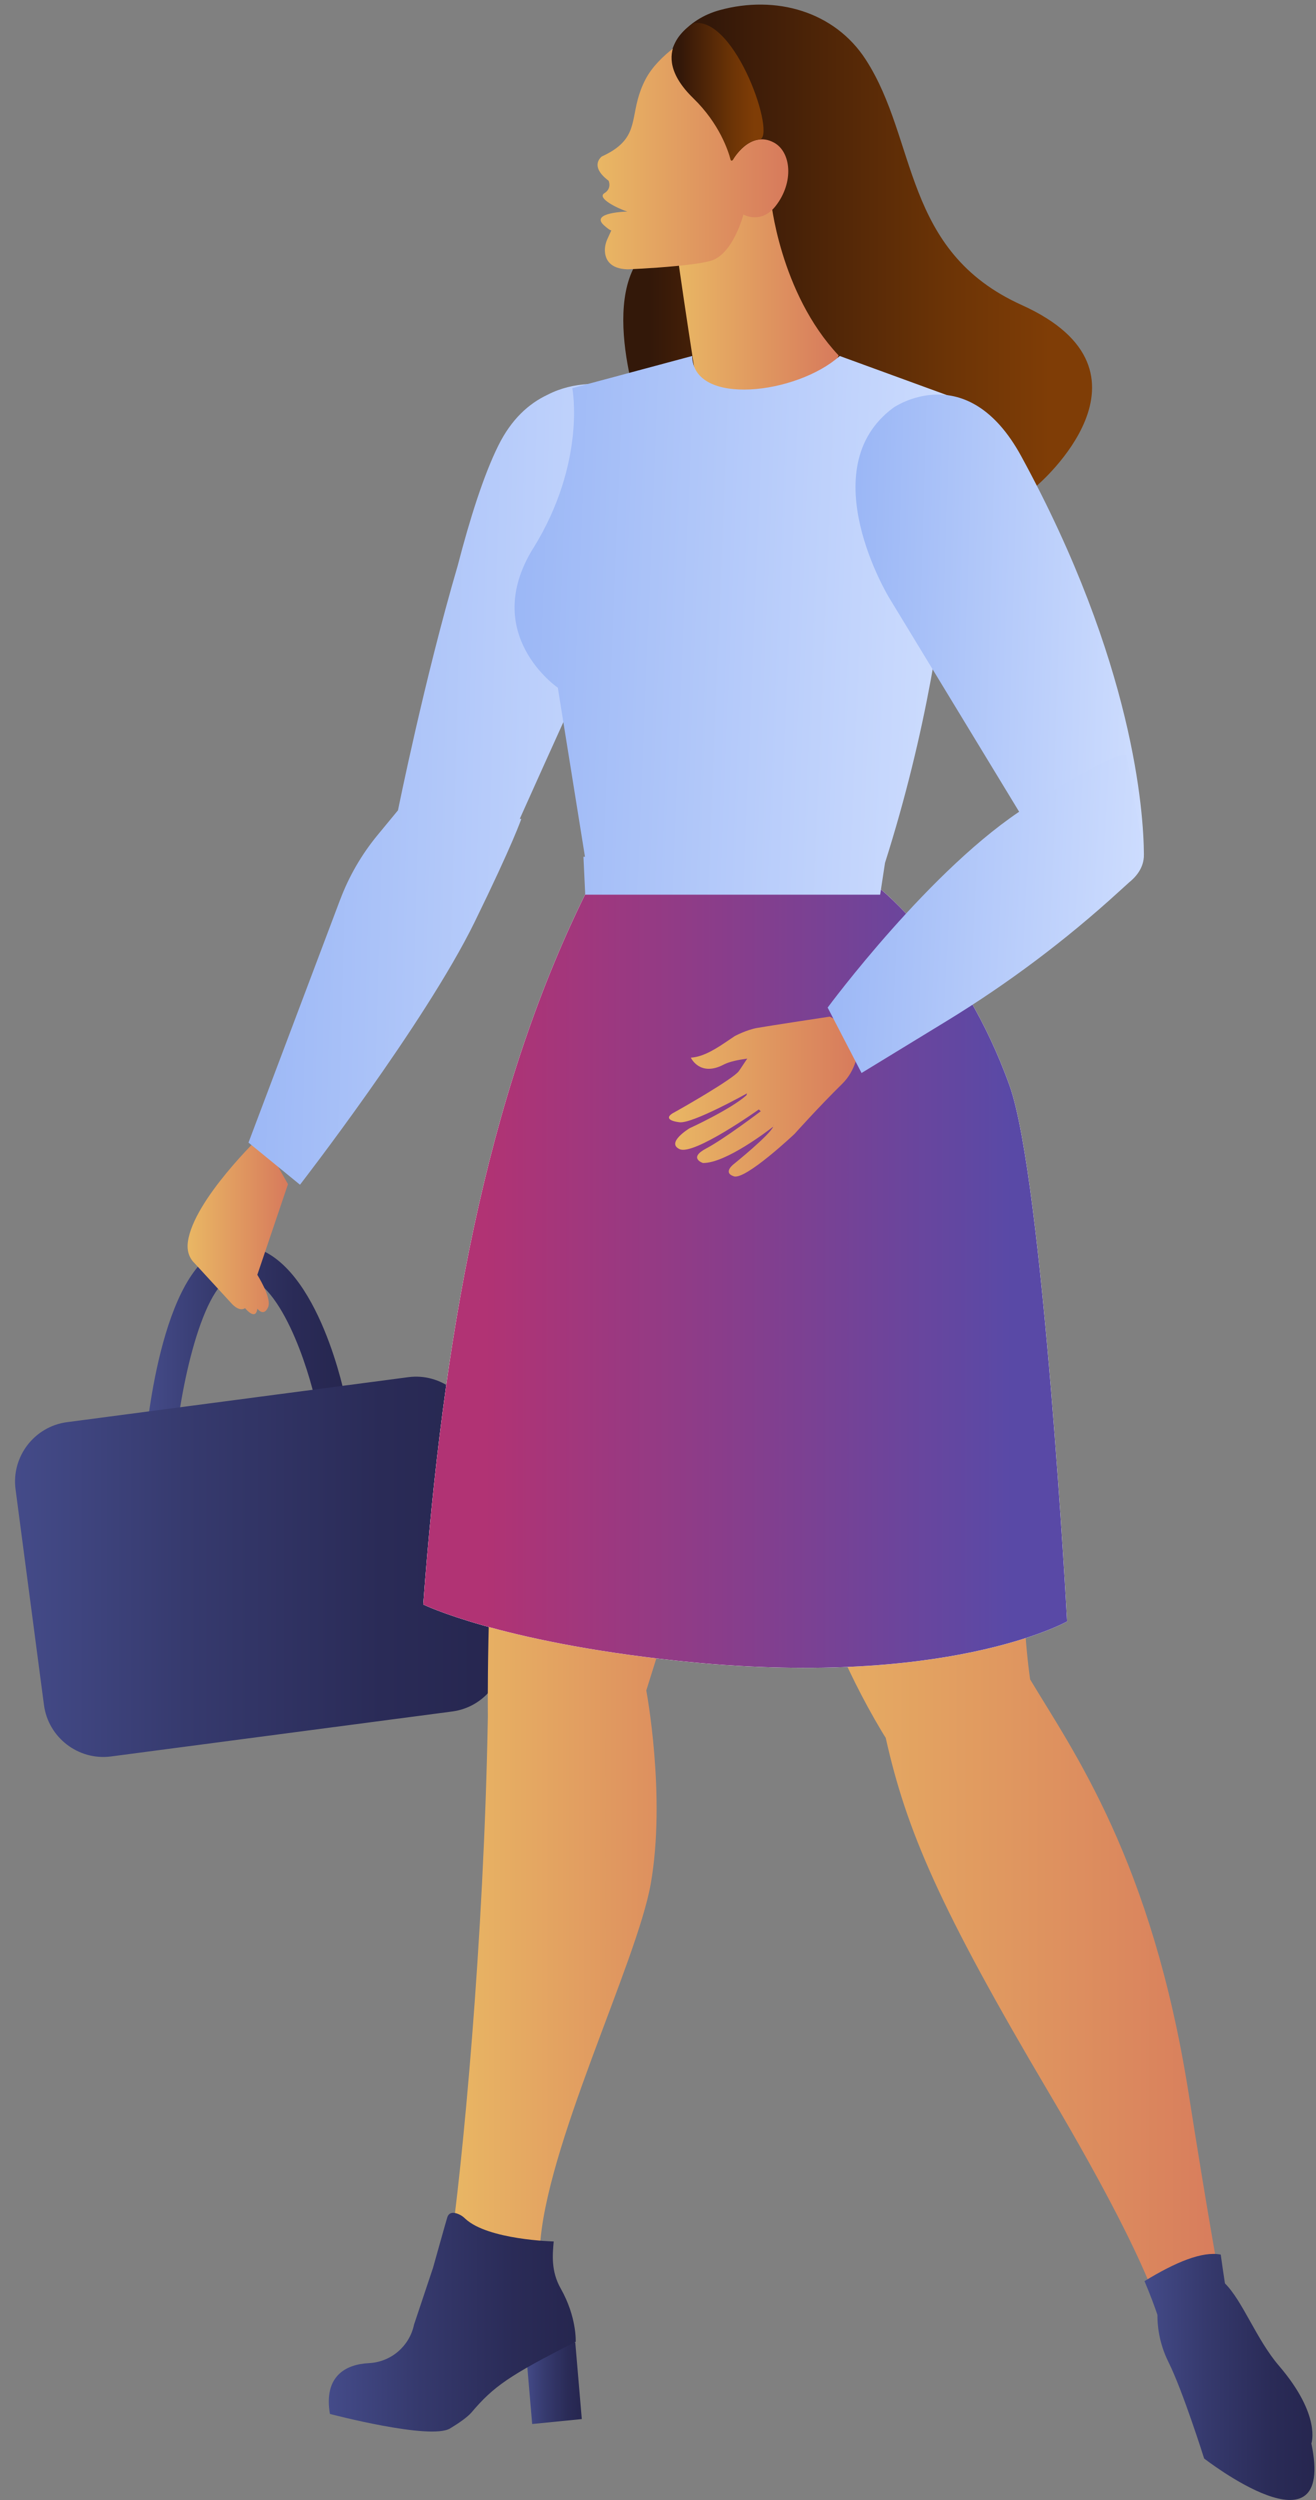
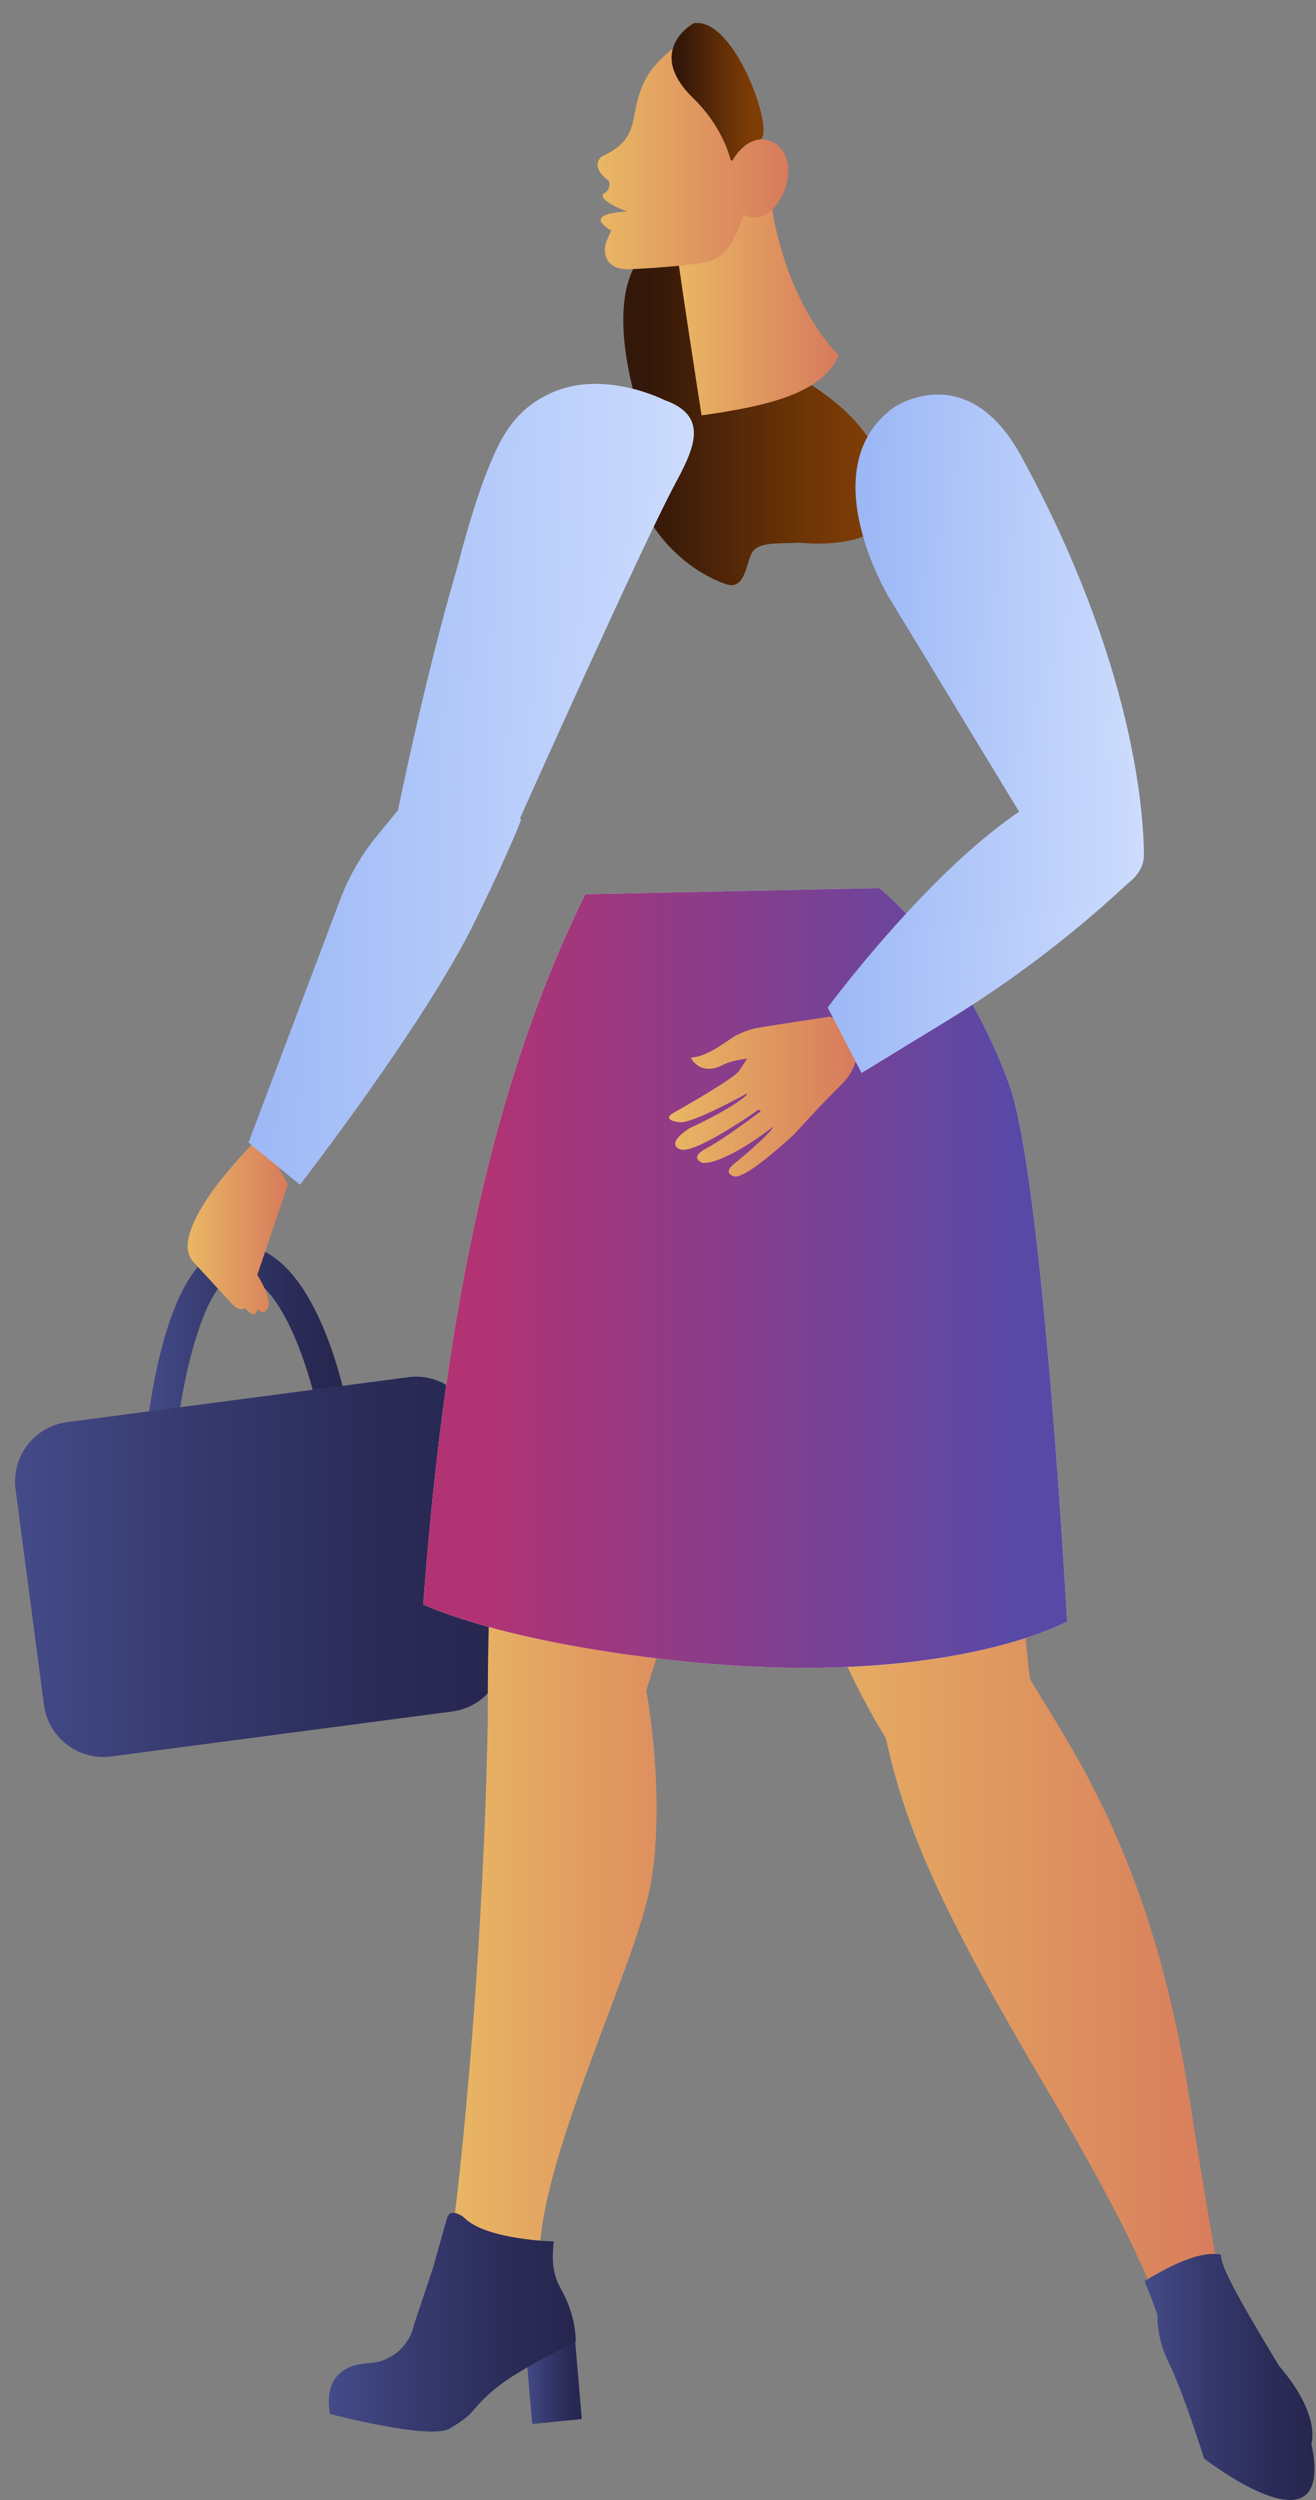
<svg xmlns="http://www.w3.org/2000/svg" width="69" height="131" viewBox="0 0 69 131" fill="none">
  <rect x="0" y="0" width="69" height="131" fill="#808080" stroke="none" />
  <path d="M9.161 75.971C9.49 72.264 10.774 66.808 12.494 66.808H12.515C14.68 66.864 16.202 71.806 16.562 73.53L18.094 73.208C17.926 72.404 16.338 65.339 12.554 65.241H12.491C8.724 65.241 7.755 74.055 7.598 75.831L9.158 75.968L9.161 75.971Z" fill="url(#paint0_linear_124_3775)" />
  <path d="M23.717 89.674L5.82 92.031C4.113 92.255 2.532 91.045 2.305 89.335L0.815 78.031C0.591 76.324 1.801 74.743 3.511 74.516L21.409 72.158C23.115 71.934 24.696 73.145 24.924 74.855L26.414 86.159C26.637 87.866 25.427 89.447 23.717 89.674Z" fill="url(#paint1_linear_124_3775)" />
  <path d="M34.117 98.719C34.932 94.116 33.886 88.573 33.886 88.573L40.493 67.538C40.493 67.538 35.279 50.201 30.27 57.885C25.262 65.566 25.58 89.923 25.58 89.923C25.373 101.738 24.254 113.458 23.555 118.246L28.304 117.833C28.556 112.563 33.386 102.846 34.117 98.716V98.719Z" fill="url(#paint2_linear_124_3775)" />
  <path d="M39.591 60.476L45.733 54.072C47.02 53.845 48.44 54.349 49.014 55.52C51.168 59.913 52.592 61.326 53.7 84.547C53.77 85.998 53.889 87.135 54.012 87.995C56.254 91.738 60.395 97.477 62.319 109.673C64.225 121.761 64.83 123.947 65.022 124.125C64.714 124.923 63.553 127.014 61.028 122.142C61.028 122.142 61.241 120.208 55.009 109.673C49.231 99.912 47.517 95.872 46.44 91.056C46.366 90.933 46.293 90.825 46.219 90.699C38.318 77.478 39.588 60.476 39.588 60.476H39.591Z" fill="url(#paint3_linear_124_3775)" />
  <path d="M65.024 124.126C65.084 123.971 65.116 123.863 65.116 123.863C65.116 123.863 65.116 124.21 65.024 124.126Z" fill="url(#paint4_linear_124_3775)" />
  <path d="M46.1 46.532C46.1 46.532 50.444 49.928 52.934 56.892C54.687 61.789 55.949 84.957 55.949 84.957C55.949 84.957 49.597 88.531 35.46 87.01C26.129 86.006 22.19 84.068 22.19 84.068C23.212 70.361 25.408 57.567 30.686 46.854L46.1 46.532Z" fill="white" />
  <path d="M27.902 127.008L30.505 126.749L30.162 122.73L27.56 122.992L27.902 127.008Z" fill="url(#paint5_linear_124_3775)" />
  <path d="M22.705 118.821C22.705 118.821 23.405 116.32 23.453 116.176C23.565 115.841 23.894 115.935 24.111 116.044C24.22 116.096 24.314 116.173 24.401 116.257C25.594 117.362 29.032 117.443 29.032 117.443C28.973 118.111 28.878 118.992 29.403 119.915C30.249 121.409 30.186 122.699 30.186 122.699C26.678 124.473 25.877 125.043 24.72 126.403C24.51 126.648 24.073 126.953 23.6 127.239C22.565 127.869 17.298 126.48 17.298 126.48C16.965 124.522 18.102 123.878 19.34 123.819C20.498 123.763 21.47 122.934 21.708 121.801L22.705 118.821Z" fill="url(#paint6_linear_124_3775)" />
-   <path d="M68.755 128.035C68.755 128.035 69.301 126.573 67.059 123.957C65.873 122.576 65.16 120.568 64.226 119.641C64.152 119.162 64.079 118.662 64.005 118.13C63.04 117.945 61.645 118.522 60.008 119.522C60.319 120.257 60.536 120.844 60.686 121.292C60.679 121.771 60.746 122.722 61.267 123.768C62.015 125.265 63.135 128.815 63.135 128.815C63.135 128.815 70.046 134.191 68.759 128.035H68.755Z" fill="url(#paint7_linear_124_3775)" />
-   <path opacity="0.85" d="M46.1 46.532C46.1 46.532 50.444 49.928 52.934 56.892C54.687 61.789 55.949 84.957 55.949 84.957C55.949 84.957 49.597 88.531 35.46 87.01C26.129 86.006 22.19 84.068 22.19 84.068C23.212 70.361 25.408 57.567 30.686 46.854L46.1 46.532Z" fill="white" />
+   <path d="M68.755 128.035C68.755 128.035 69.301 126.573 67.059 123.957C64.152 119.162 64.079 118.662 64.005 118.13C63.04 117.945 61.645 118.522 60.008 119.522C60.319 120.257 60.536 120.844 60.686 121.292C60.679 121.771 60.746 122.722 61.267 123.768C62.015 125.265 63.135 128.815 63.135 128.815C63.135 128.815 70.046 134.191 68.759 128.035H68.755Z" fill="url(#paint7_linear_124_3775)" />
  <path opacity="0.8" d="M46.1 46.532C46.1 46.532 50.444 49.928 52.934 56.892C54.687 61.789 55.949 84.957 55.949 84.957C55.949 84.957 49.597 88.531 35.46 87.01C26.129 86.006 22.19 84.068 22.19 84.068C23.212 70.361 25.408 57.567 30.686 46.854L46.1 46.532Z" fill="url(#paint8_linear_124_3775)" />
-   <path d="M35.149 4.106C34.764 2.403 36.048 0.993 37.73 0.532C40.675 -0.276 43.756 0.595 45.393 3.123C48.132 7.355 47.303 13.154 53.574 15.984C61.36 19.499 54.389 25.424 54.389 25.424C53.682 26.326 52.71 26.963 53.032 28.117C53.319 29.149 54.364 30.996 53.329 31.265C49.485 32.269 44.127 27.988 43.77 23.749C43.77 23.749 36.537 16.928 35.939 11.42L35.145 4.106H35.149Z" fill="url(#paint9_linear_124_3775)" />
  <path d="M36.712 9.692C37.258 8.738 42.008 8.07 40.633 9.129C38.856 10.5 39.437 14.655 39.51 16.576C39.636 19.787 43.753 19.552 46.026 23.753C49.031 29.303 41.896 28.433 41.896 28.433C40.846 28.509 39.71 28.345 39.392 29.024C39.105 29.629 39.038 30.958 38.035 30.598C34.32 29.251 32.029 24.788 33.893 22.686C33.893 22.686 31.337 16.184 33.645 13.396L36.709 9.692H36.712Z" fill="url(#paint10_linear_124_3775)" />
  <path d="M35.466 12.794C35.392 12.847 36.784 21.765 36.784 21.765C40.054 21.297 43.09 20.674 43.972 18.625C40.88 15.347 40.39 10.391 40.415 10.367C39.754 8.485 38.425 11.864 36.903 13.147L35.466 12.791V12.794Z" fill="url(#paint11_linear_124_3775)" />
  <path fill-rule="evenodd" clip-rule="evenodd" d="M9.853 65.056C10.158 62.86 13.662 59.516 13.662 59.516L15.1 62.045L13.492 66.794C13.757 67.233 14.229 68.104 14.058 68.491C13.823 69.022 13.495 68.568 13.495 68.568C13.407 69.236 12.851 68.543 12.851 68.543C12.519 68.76 12.123 68.277 12.123 68.277L10.227 66.215C9.94 65.944 9.781 65.57 9.853 65.056Z" fill="url(#paint12_linear_124_3775)" />
  <path d="M17.835 47.141C18.3 45.906 18.968 44.755 19.811 43.737L20.867 42.457C20.867 42.457 22.256 35.571 23.998 29.639C24.634 27.187 25.355 24.907 26.124 23.354C26.817 21.954 27.733 21.143 28.706 20.685C31.486 19.251 34.837 20.961 34.837 20.961C37.331 21.836 36.281 23.696 35.312 25.518C33.571 28.81 27.74 41.817 27.254 42.901L27.331 42.912C27.331 42.912 26.908 44.178 24.883 48.316C22.273 53.639 15.729 62.075 15.729 62.075L13.029 59.868L17.835 47.137V47.141Z" fill="url(#paint13_linear_124_3775)" />
  <path d="M31.567 8.193C31.976 8.004 32.277 7.811 32.501 7.609C33.49 6.724 33.046 5.678 33.851 4.146C34.536 2.845 36.166 1.914 36.659 1.659C36.705 1.638 36.754 1.617 36.803 1.596C38.051 4.569 38.418 8.385 38.418 8.385C38.418 8.385 39.314 6.787 40.576 7.469C41.486 7.958 41.64 9.553 40.667 10.795C39.901 11.771 38.978 11.242 38.978 11.242C38.978 11.242 38.439 13.341 37.25 13.67C36.834 13.785 36.159 13.873 35.456 13.939C34.148 14.065 32.91 14.111 32.91 14.111C31.997 14.086 31.759 13.614 31.721 13.222C31.696 12.984 31.748 12.743 31.846 12.526L32.053 12.071C32.053 12.071 31.993 12.096 31.672 11.809C30.902 11.124 32.892 11.085 32.892 11.085C32.35 10.91 31.28 10.375 31.689 10.123C32.098 9.871 31.909 9.469 31.909 9.469C30.853 8.675 31.567 8.189 31.567 8.189V8.193Z" fill="url(#paint14_linear_124_3775)" />
  <path d="M36.37 1.217C36.37 1.217 33.774 2.644 36.352 5.149C37.727 6.485 38.188 7.915 38.307 8.373C38.321 8.426 38.388 8.433 38.416 8.387C38.594 8.086 39.091 7.38 39.815 7.31C40.738 7.223 38.587 0.846 36.366 1.217H36.37Z" fill="url(#paint15_linear_124_3775)" />
-   <path d="M27.961 28.725C30.755 24.209 30.007 20.338 30.007 20.338L36.292 18.652C36.341 21.314 41.786 20.663 44.029 18.652L50.009 20.834C50.009 20.834 50.751 31.53 46.403 45.209L46.148 46.877H30.685L30.591 44.891H30.671L29.248 36.035C29.248 36.035 25.163 33.24 27.957 28.725H27.961Z" fill="url(#paint16_linear_124_3775)" />
  <path fill-rule="evenodd" clip-rule="evenodd" d="M39.713 53.857C40.286 53.755 43.511 53.266 43.511 53.266V53.269C43.511 53.269 43.744 53.374 43.992 53.562C44.019 53.551 44.029 53.54 44.041 53.539C44.058 53.538 44.077 53.558 44.155 53.636C44.155 53.636 45.047 54.444 45.029 54.717V54.724C45.001 55.144 44.882 56.078 44.158 56.788C42.916 58.008 41.661 59.411 41.661 59.411C41.661 59.411 39.09 61.838 38.478 61.635C37.866 61.433 38.489 60.981 38.489 60.981C38.489 60.981 40.365 59.468 40.541 59.031C40.334 59.193 38.056 60.956 36.855 60.936C36.855 60.936 36.068 60.681 37.023 60.177C37.974 59.677 39.888 58.225 39.888 58.225L39.786 58.131C39.786 58.131 36.38 60.555 35.635 60.212C34.893 59.873 36.159 59.114 36.159 59.114C36.159 59.114 38.314 58.127 39.139 57.386L39.167 57.288C39.167 57.288 36.299 58.89 35.624 58.802C34.949 58.715 34.956 58.498 35.32 58.302C35.684 58.106 38.419 56.546 38.733 56.13C38.775 56.075 38.852 55.958 38.949 55.812C39.018 55.708 39.097 55.589 39.18 55.466C38.73 55.527 38.24 55.625 37.95 55.777C36.691 56.441 36.222 55.417 36.222 55.417C36.924 55.37 37.593 54.917 38.26 54.465C38.348 54.405 38.436 54.346 38.524 54.287C38.524 54.287 39.143 53.955 39.713 53.857ZM40.552 58.995C40.554 58.982 40.554 58.97 40.552 58.96C40.534 58.878 40.545 58.953 40.552 58.995Z" fill="url(#paint17_linear_124_3775)" />
  <path d="M46.85 21.356C46.85 21.356 50.698 18.684 53.548 23.909C59.445 34.713 59.963 42.555 59.977 44.769C59.977 45.108 59.687 45.374 59.347 45.335L54.835 44.835L46.616 31.314C46.616 31.314 42.503 24.549 46.85 21.356Z" fill="url(#paint18_linear_124_3775)" />
  <path d="M43.392 52.797C43.392 52.797 48.862 45.389 53.888 42.238C58.91 39.09 59.054 39.576 59.054 39.576L59.953 44.563C60.065 45.228 59.736 45.802 59.211 46.225L58.651 46.732C55.871 49.268 52.853 51.531 49.642 53.493L45.172 56.221L43.395 52.793L43.392 52.797Z" fill="url(#paint19_linear_124_3775)" />
  <defs>
    <linearGradient id="paint0_linear_124_3775" x1="18.094" y1="70.606" x2="7.598" y2="70.606" gradientUnits="userSpaceOnUse">
      <stop stop-color="#26264F" />
      <stop offset="0.25" stop-color="#2A2B57" />
      <stop offset="0.65" stop-color="#363A6E" />
      <stop offset="1" stop-color="#444B89" />
    </linearGradient>
    <linearGradient id="paint1_linear_124_3775" x1="26.438" y1="82.095" x2="0.79" y2="82.095" gradientUnits="userSpaceOnUse">
      <stop stop-color="#26264F" />
      <stop offset="0.25" stop-color="#2A2B57" />
      <stop offset="0.65" stop-color="#363A6E" />
      <stop offset="1" stop-color="#444B89" />
    </linearGradient>
    <linearGradient id="paint2_linear_124_3775" x1="23.555" y1="87.001" x2="40.508" y2="87.001" gradientUnits="userSpaceOnUse">
      <stop stop-color="#E9B764" />
      <stop offset="1" stop-color="#D77A5C" />
    </linearGradient>
    <linearGradient id="paint3_linear_124_3775" x1="39.514" y1="89.546" x2="65.044" y2="89.546" gradientUnits="userSpaceOnUse">
      <stop stop-color="#E9B764" />
      <stop offset="1" stop-color="#D77A5C" />
    </linearGradient>
    <linearGradient id="paint4_linear_124_3775" x1="65.112" y1="124" x2="65.024" y2="124" gradientUnits="userSpaceOnUse">
      <stop stop-color="#A8316D" />
      <stop offset="1" stop-color="#792D3D" />
    </linearGradient>
    <linearGradient id="paint5_linear_124_3775" x1="30.505" y1="124.87" x2="27.556" y2="124.87" gradientUnits="userSpaceOnUse">
      <stop stop-color="#26264F" />
      <stop offset="0.25" stop-color="#2A2B57" />
      <stop offset="0.65" stop-color="#363A6E" />
      <stop offset="1" stop-color="#444B89" />
    </linearGradient>
    <linearGradient id="paint6_linear_124_3775" x1="30.183" y1="121.671" x2="17.235" y2="121.671" gradientUnits="userSpaceOnUse">
      <stop stop-color="#26264F" />
      <stop offset="0.25" stop-color="#2A2B57" />
      <stop offset="0.65" stop-color="#363A6E" />
      <stop offset="1" stop-color="#444B89" />
    </linearGradient>
    <linearGradient id="paint7_linear_124_3775" x1="68.913" y1="124.541" x2="60.004" y2="124.541" gradientUnits="userSpaceOnUse">
      <stop stop-color="#26264F" />
      <stop offset="0.25" stop-color="#2A2B57" />
      <stop offset="0.65" stop-color="#363A6E" />
      <stop offset="1" stop-color="#444B89" />
    </linearGradient>
    <linearGradient id="paint8_linear_124_3775" x1="22.193" y1="66.96" x2="55.962" y2="66.96" gradientUnits="userSpaceOnUse">
      <stop stop-color="#9D0051" />
      <stop offset="0.1" stop-color="#9D0051" />
      <stop offset="0.91" stop-color="#301C90" />
      <stop offset="1" stop-color="#301C90" />
    </linearGradient>
    <linearGradient id="paint9_linear_124_3775" x1="35.068" y1="15.825" x2="57.246" y2="15.825" gradientUnits="userSpaceOnUse">
      <stop stop-color="#331809" />
      <stop offset="0.1" stop-color="#331809" />
      <stop offset="0.19" stop-color="#3D1C08" />
      <stop offset="0.66" stop-color="#6C3406" />
      <stop offset="0.9" stop-color="#7F3D06" />
      <stop offset="1" stop-color="#7F3D06" />
    </linearGradient>
    <linearGradient id="paint10_linear_124_3775" x1="32.672" y1="19.623" x2="46.757" y2="19.623" gradientUnits="userSpaceOnUse">
      <stop stop-color="#331809" />
      <stop offset="0.1" stop-color="#331809" />
      <stop offset="0.19" stop-color="#3D1C08" />
      <stop offset="0.66" stop-color="#6C3406" />
      <stop offset="0.9" stop-color="#7F3D06" />
      <stop offset="1" stop-color="#7F3D06" />
    </linearGradient>
    <linearGradient id="paint11_linear_124_3775" x1="35.463" y1="15.771" x2="43.979" y2="15.771" gradientUnits="userSpaceOnUse">
      <stop stop-color="#E9B764" />
      <stop offset="1" stop-color="#D77A5C" />
    </linearGradient>
    <linearGradient id="paint12_linear_124_3775" x1="9.836" y1="64.175" x2="15.104" y2="64.175" gradientUnits="userSpaceOnUse">
      <stop stop-color="#E9B764" />
      <stop offset="1" stop-color="#D77A5C" />
    </linearGradient>
    <linearGradient id="paint13_linear_124_3775" x1="36.752" y1="39.697" x2="-5.783" y2="38.517" gradientUnits="userSpaceOnUse">
      <stop stop-color="#CEDDFE" />
      <stop offset="1" stop-color="#7399EF" />
    </linearGradient>
    <linearGradient id="paint14_linear_124_3775" x1="31.331" y1="7.837" x2="41.339" y2="7.837" gradientUnits="userSpaceOnUse">
      <stop stop-color="#E9B764" />
      <stop offset="1" stop-color="#D77A5C" />
    </linearGradient>
    <linearGradient id="paint15_linear_124_3775" x1="35.208" y1="4.809" x2="40.032" y2="4.809" gradientUnits="userSpaceOnUse">
      <stop stop-color="#331809" />
      <stop offset="0.1" stop-color="#331809" />
      <stop offset="0.19" stop-color="#3D1C08" />
      <stop offset="0.66" stop-color="#6C3406" />
      <stop offset="0.9" stop-color="#7F3D06" />
      <stop offset="1" stop-color="#7F3D06" />
    </linearGradient>
    <linearGradient id="paint16_linear_124_3775" x1="50.423" y1="31.825" x2="8.426" y2="30.114" gradientUnits="userSpaceOnUse">
      <stop stop-color="#CEDDFE" />
      <stop offset="1" stop-color="#7399EF" />
    </linearGradient>
    <linearGradient id="paint17_linear_124_3775" x1="35.075" y1="57.446" x2="45.038" y2="57.446" gradientUnits="userSpaceOnUse">
      <stop stop-color="#E9B764" />
      <stop offset="1" stop-color="#D77A5C" />
    </linearGradient>
    <linearGradient id="paint18_linear_124_3775" x1="60.217" y1="32.185" x2="32.678" y2="31.344" gradientUnits="userSpaceOnUse">
      <stop stop-color="#CEDDFE" />
      <stop offset="1" stop-color="#7399EF" />
    </linearGradient>
    <linearGradient id="paint19_linear_124_3775" x1="60.237" y1="47.33" x2="30.084" y2="45.835" gradientUnits="userSpaceOnUse">
      <stop stop-color="#CEDDFE" />
      <stop offset="1" stop-color="#7399EF" />
    </linearGradient>
  </defs>
</svg>